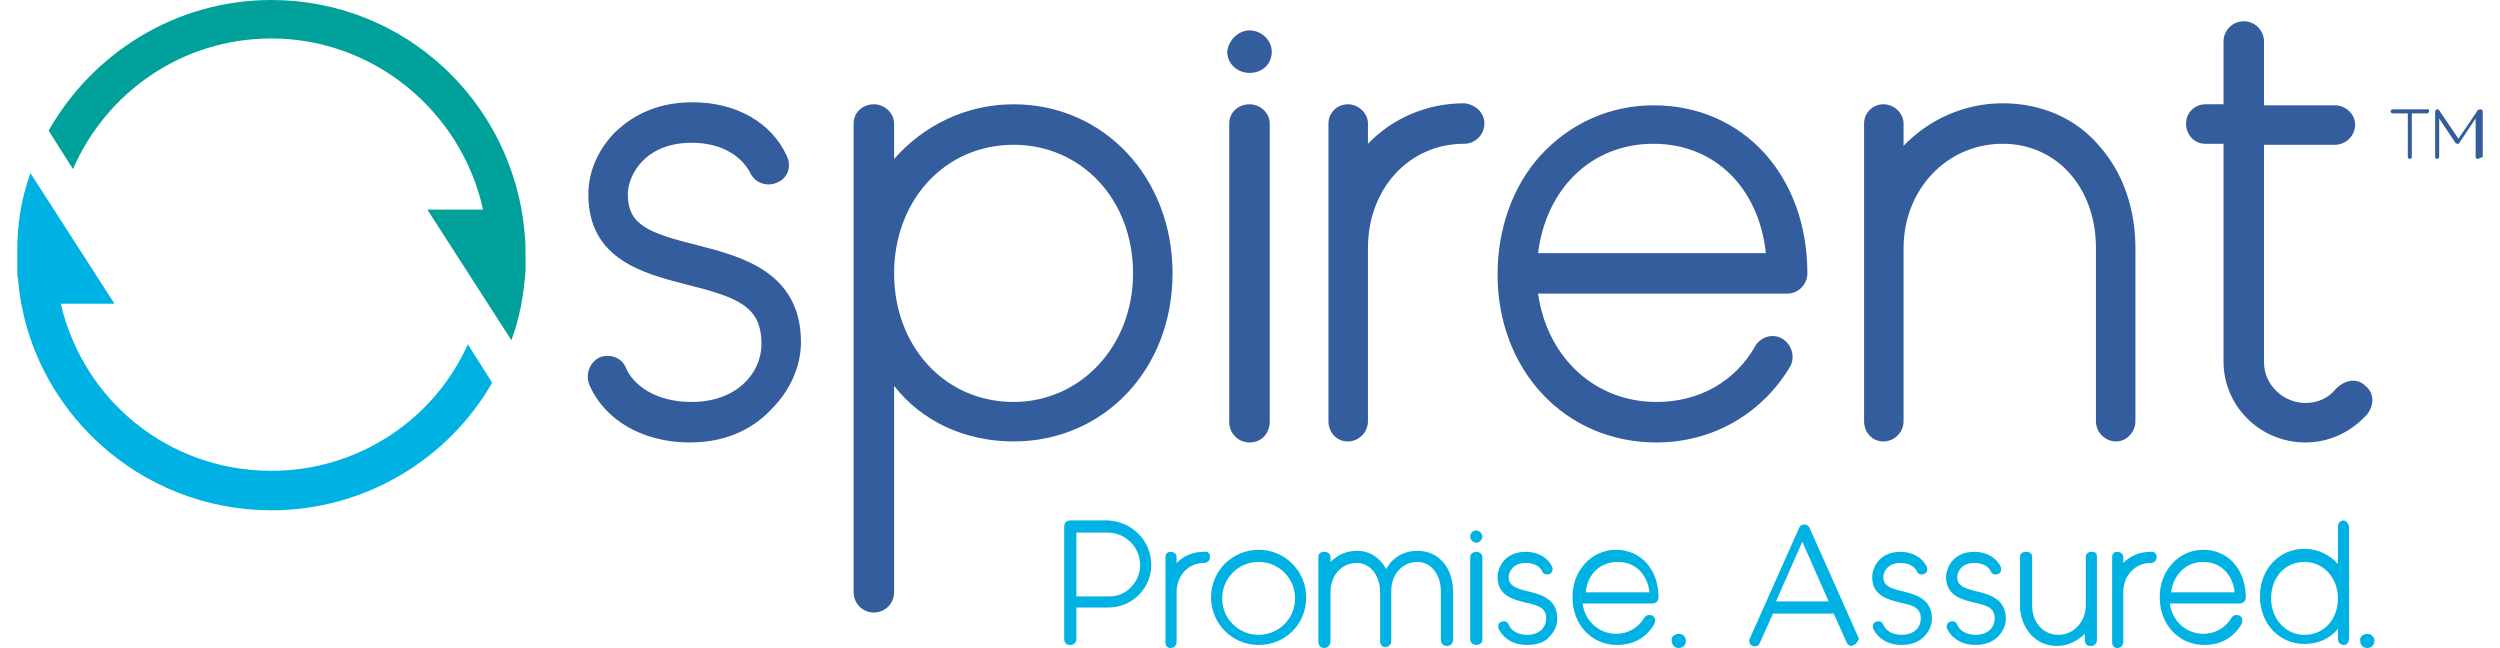
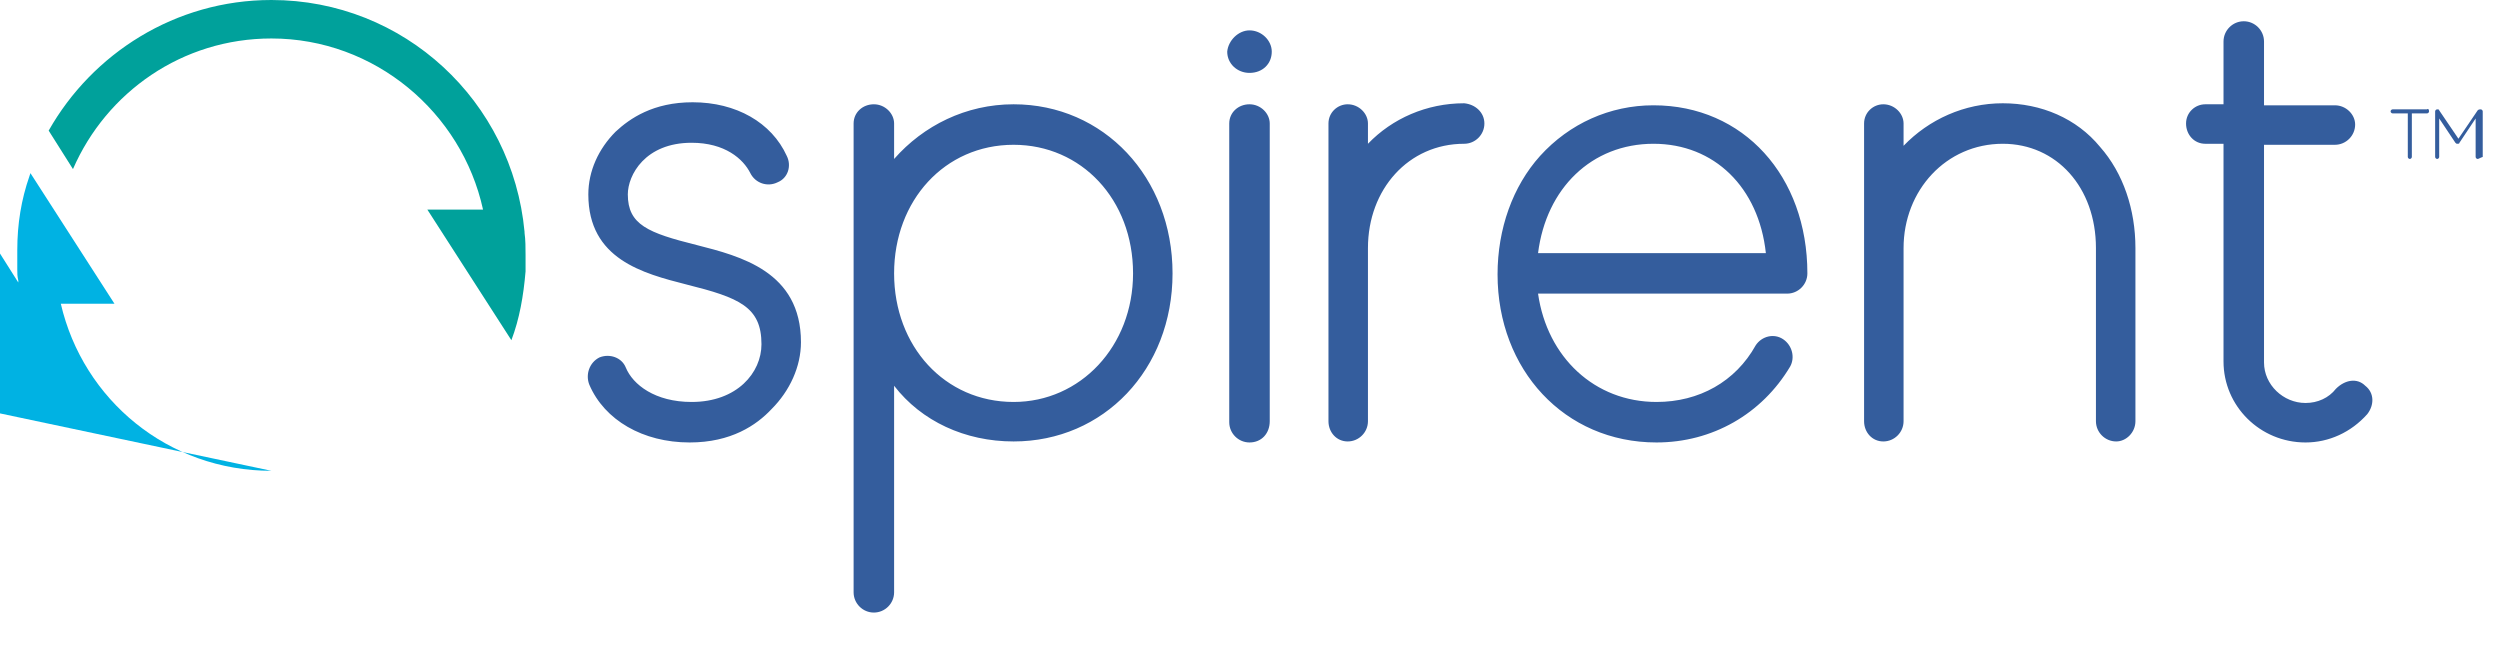
<svg xmlns="http://www.w3.org/2000/svg" height="648" viewBox=".6 1 243.5 64" width="2500">
  <path d="m67 44.7c-4.6 0-8.4-2.2-9.9-5.7-.4-1 0-2.2 1-2.7 1-.4 2.2 0 2.6 1 .7 1.7 2.9 3.4 6.5 3.4 4.5 0 6.9-2.9 6.9-5.7 0-3.7-2.2-4.6-7.4-5.9-4.3-1.1-9.7-2.5-9.7-8.9 0-2.3 1-4.5 2.7-6.2 1.4-1.3 3.7-2.9 7.6-2.9 4.3 0 7.8 2 9.3 5.3.5 1 .1 2.2-.9 2.6-1 .5-2.2.1-2.7-.9-.7-1.4-2.5-3-5.8-3-4.6 0-6.3 3.2-6.3 5.1 0 3 2 3.8 6.8 5 4.3 1.1 10.3 2.6 10.3 9.6 0 2.4-1.1 4.8-2.9 6.6-1.5 1.6-4 3.3-8.1 3.3zm47.7-16.7c0 9.5-6.8 16.6-15.7 16.6-4.8 0-9.1-2-11.8-5.5v20.4c0 1.1-.9 2-2 2s-2-.9-2-2v-46.3c0-1.1.9-1.9 2-1.9s2 .9 2 1.9v3.5c2.9-3.3 7.1-5.4 11.8-5.4 8.9 0 15.7 7.2 15.7 16.7zm-3.9 0c0-7.3-5.1-12.7-11.8-12.7-6.8 0-11.8 5.5-11.8 12.7s5 12.7 11.8 12.7c6.6 0 11.8-5.5 11.8-12.7zm11.5-24c1.2 0 2.2 1 2.2 2.1 0 1.2-.9 2.1-2.2 2.1-1.2 0-2.2-.9-2.2-2.1.1-1.1 1.1-2.1 2.2-2.1zm0 40.7c-1.1 0-2-.9-2-2v-29.5c0-1.1.9-1.9 2-1.9s2 .9 2 1.9v29.4c0 1.2-.8 2.1-2 2.1zm23.2-31.5c0 1.1-.9 2-2 2-5.5 0-9.5 4.5-9.5 10.3v17.1c0 1.1-.9 2-2 2s-1.9-.9-1.9-2v-29.4c0-1.1.9-1.9 1.9-1.9 1.1 0 2 .9 2 1.9v2c2.4-2.5 5.8-4 9.5-4 1.1.1 2 .9 2 2zm17 31.5c-9.1 0-15.7-7.2-15.7-16.6 0-4.5 1.5-8.7 4.2-11.7 2.9-3.2 6.9-5 11.2-5 8.9 0 15.2 7 15.2 16.6 0 1.1-.9 2-2 2h-24.6c.9 6.3 5.6 10.7 11.7 10.7 4.2 0 7.8-2 9.8-5.6.6-.9 1.8-1.2 2.7-.6s1.2 1.8.7 2.7c-2.8 4.7-7.7 7.5-13.2 7.5zm-11.7-18.7h22.5c-.7-6.5-5.1-10.8-11.1-10.8-6.1 0-10.6 4.4-11.4 10.8zm59-.5v17.1c0 1.1-.9 2-1.9 2-1.1 0-2-.9-2-2v-17.1c0-6-3.9-10.3-9.2-10.3-5.6 0-9.8 4.6-9.8 10.3v17.1c0 1.1-.9 2-2 2s-1.9-.9-1.9-2v-29.4c0-1.1.9-1.9 1.9-1.9 1.1 0 2 .9 2 1.9v2.2c2.5-2.6 6-4.2 9.8-4.2s7.3 1.5 9.6 4.3c2.3 2.6 3.5 6.2 3.5 10zm22.7 13.6c.9.7.9 1.9.2 2.8-1.6 1.8-3.8 2.8-6.1 2.8-4.5 0-8.1-3.6-8.1-8v-21.5h-1.8c-1.1 0-1.9-.9-1.9-2s.9-1.9 1.9-1.9h1.8v-6.2c0-1.1.9-2 2-2s2 .9 2 2v6.3h7c1.1 0 2 .9 2 1.9 0 1.1-.9 2-2 2h-7v21.5c0 2.2 1.9 4 4.1 4 1.2 0 2.3-.5 3-1.4.9-.9 2.1-1.1 2.9-.3z" fill="#345d9d" />
-   <path d="m25.7 47.5c-10.2 0-18.6-7-20.8-16.5h5.3l-8.3-12.9-.1.3c-.8 2.3-1.2 4.7-1.2 7.3v1.9c0 .4 0 .7.1 1.1v.2c1.2 12.5 11.9 22.5 25 22.5 9.3 0 17.5-5.1 21.8-12.6l-2.4-3.8c-3.3 7.4-10.8 12.5-19.4 12.5z" fill="#00b2e3" />
+   <path d="m25.7 47.5c-10.2 0-18.6-7-20.8-16.5h5.3l-8.3-12.9-.1.3c-.8 2.3-1.2 4.7-1.2 7.3v1.9c0 .4 0 .7.1 1.1v.2l-2.4-3.8c-3.3 7.4-10.8 12.5-19.4 12.5z" fill="#00b2e3" />
  <path d="m50.8 26.2c0-.7 0-1.5-.1-2.2v-.1c-1.2-12.9-11.9-22.9-25-22.9-9.5 0-17.7 5.3-22 12.9l2.4 3.8c3.3-7.6 10.8-12.9 19.6-12.9 10.2 0 18.8 7.3 20.9 16.9h-5.5l8.3 12.9c.8-2.1 1.2-4.4 1.4-6.8z" fill="#00a19b" />
-   <path d="m112.6 56.8c0 2.3-1.9 4.2-4.2 4.2h-3.2v3.1c0 .3-.2.6-.6.6s-.6-.2-.6-.6v-11.1c0-.3.2-.6.6-.6h3.7c2.4.1 4.3 2 4.3 4.4zm-1.1 0c0-1.7-1.4-3.2-3.2-3.2h-3.1v6.3h3.1c1.8.1 3.2-1.4 3.2-3.1zm6.9-.8c0 .3-.2.6-.6.6-1.5 0-2.7 1.2-2.7 2.9v4.9c0 .3-.2.6-.6.6-.3 0-.5-.2-.5-.6v-8.4c0-.3.2-.5.5-.5s.6.2.6.5v.6c.7-.7 1.6-1.1 2.7-1.1.4-.1.6.2.6.5zm4.8 8.7c-2.6 0-4.7-2.1-4.7-4.7s2.1-4.7 4.7-4.7 4.7 2.1 4.7 4.7c0 2.7-2.1 4.7-4.7 4.7zm0-8.2c-2 0-3.6 1.6-3.6 3.6s1.6 3.6 3.6 3.6 3.6-1.6 3.6-3.6-1.6-3.6-3.6-3.6zm19.2 2.9v4.8c0 .3-.2.6-.6.6-.3 0-.6-.2-.6-.6v-4.8c0-1.7-1-2.9-2.3-2.9-1.5 0-2.6 1.2-2.6 2.9v4.9c0 .3-.2.6-.6.6-.3 0-.5-.2-.5-.6v-4.8c0-1.7-1-2.9-2.3-2.9-1.5 0-2.6 1.2-2.6 2.9v4.9c0 .3-.3.6-.6.6s-.6-.2-.6-.6v-8.4c0-.3.2-.5.6-.5.3 0 .6.2.6.5v.5c.7-.7 1.6-1.1 2.6-1.1 1.3 0 2.3.7 2.9 1.8.1-.2.3-.4.4-.6.7-.8 1.6-1.2 2.7-1.2 2.1 0 3.5 1.7 3.5 4zm2.3-6c.3 0 .6.3.6.6s-.3.6-.6.6-.6-.3-.6-.6c0-.4.3-.6.6-.6zm0 11.3c-.3 0-.6-.2-.6-.6v-8.1c0-.3.3-.5.6-.5s.6.2.6.5v8.2c0 .3-.3.5-.6.5zm5 0c-1.3 0-2.3-.6-2.8-1.6-.1-.3 0-.6.3-.7s.6 0 .7.3c.2.5.8 1 1.8 1 1.3 0 1.9-.8 1.9-1.6 0-1-.6-1.3-2.1-1.6-1.2-.3-2.7-.7-2.7-2.5 0-.6.3-1.3.7-1.7s1-.8 2.1-.8c1.2 0 2.2.6 2.6 1.5.1.3 0 .6-.3.7s-.6 0-.7-.3c-.2-.4-.7-.8-1.6-.8-1.3 0-1.7.9-1.7 1.4 0 .8.6 1.1 1.9 1.4 1.2.3 2.9.7 2.9 2.7 0 .7-.3 1.3-.8 1.8-.3.4-1 .8-2.2.8zm8.9 0c-2.5 0-4.4-2-4.4-4.7 0-1.3.4-2.4 1.2-3.3s1.9-1.4 3.1-1.4c2.5 0 4.2 2 4.2 4.7 0 .3-.2.6-.6.6h-6.9c.2 1.7 1.6 3 3.3 3 1.2 0 2.2-.6 2.8-1.6.2-.3.5-.3.8-.2.3.2.3.5.2.8-.8 1.4-2.1 2.1-3.7 2.1zm-3.1-5.2h6.3c-.2-1.8-1.4-3-3.1-3-1.8 0-3 1.2-3.2 3zm9.2 4.1c.4 0 .7.3.7.7s-.3.7-.7.7-.7-.3-.7-.7c-.1-.4.3-.7.7-.7zm17.3 1.1c-.1 0-.2.1-.2.1-.2 0-.4-.1-.5-.3l-1.3-2.9h-6l-1.3 2.9c-.1.3-.4.4-.7.3s-.4-.4-.3-.7l4.9-11c.1-.2.3-.3.5-.3s.4.1.5.3l4.9 11c-.1.1-.2.5-.5.6zm-2.5-4.3-2.6-5.9-2.6 5.9zm7.2 4.3c-1.3 0-2.3-.6-2.8-1.6-.1-.3 0-.6.3-.7s.6 0 .7.3c.2.5.8 1 1.8 1 1.3 0 1.9-.8 1.9-1.6 0-1-.6-1.3-2.1-1.6-1.2-.3-2.7-.7-2.7-2.5 0-.6.3-1.3.7-1.7s1-.8 2.1-.8c1.2 0 2.2.6 2.6 1.5.1.3 0 .6-.3.7s-.6 0-.7-.3c-.2-.4-.7-.8-1.6-.8-1.3 0-1.7.9-1.7 1.4 0 .8.6 1.1 1.9 1.4 1.2.3 2.9.7 2.9 2.7 0 .7-.3 1.3-.8 1.8-.4.4-1.1.8-2.2.8zm7.3 0c-1.3 0-2.3-.6-2.8-1.6-.1-.3 0-.6.3-.7s.6 0 .7.3c.2.5.8 1 1.8 1 1.3 0 1.9-.8 1.9-1.6 0-1-.6-1.3-2.1-1.6-1.2-.3-2.7-.7-2.7-2.5 0-.6.3-1.3.7-1.7s1-.8 2.1-.8c1.2 0 2.2.6 2.6 1.5.1.3 0 .6-.3.7s-.6 0-.7-.3c-.2-.4-.7-.8-1.6-.8-1.3 0-1.7.9-1.7 1.4 0 .8.6 1.1 1.9 1.4 1.2.3 2.9.7 2.9 2.7 0 .7-.3 1.3-.8 1.8-.4.4-1.1.8-2.2.8zm12-8.7v8.2c0 .3-.2.6-.6.6s-.6-.2-.6-.6v-.6c-.7.7-1.7 1.2-2.7 1.2-1.1 0-2-.4-2.7-1.2-.6-.7-1-1.7-1-2.8v-4.8c0-.3.2-.5.6-.5s.6.2.6.5v4.8c0 1.7 1.1 2.9 2.6 2.9s2.7-1.3 2.7-2.9v-.1-4.7c0-.3.2-.5.6-.5s.5.2.5.5zm5.9 0c0 .3-.2.6-.6.6-1.5 0-2.7 1.2-2.7 2.9v4.9c0 .3-.2.6-.6.6-.3 0-.5-.2-.5-.6v-8.4c0-.3.2-.5.5-.5s.6.2.6.5v.6c.7-.7 1.6-1.1 2.7-1.1.3-.1.6.2.6.5zm4.7 8.7c-2.5 0-4.4-2-4.4-4.7 0-1.3.4-2.4 1.2-3.3s1.9-1.4 3.1-1.4c2.5 0 4.2 2 4.2 4.7 0 .3-.2.6-.6.6h-6.9c.2 1.7 1.6 3 3.3 3 1.2 0 2.2-.6 2.8-1.6.2-.3.5-.3.8-.2.3.2.3.5.2.8-.8 1.4-2.1 2.1-3.7 2.1zm-3.3-5.2h6.3c-.2-1.8-1.4-3-3.1-3s-2.9 1.2-3.2 3zm17.6-6.4v11c0 .3-.2.6-.5.6s-.6-.2-.6-.6v-1c-.8 1-2 1.5-3.3 1.5-2.5 0-4.4-2-4.4-4.7s1.9-4.7 4.4-4.7c1.3 0 2.5.6 3.3 1.5v-3.7c0-.3.2-.6.6-.6.3.1.5.4.5.7zm-1.1 7c0-2-1.4-3.6-3.3-3.6s-3.3 1.5-3.3 3.6c0 2 1.4 3.6 3.3 3.6 2 0 3.3-1.6 3.3-3.6zm2.9 3.5c.4 0 .7.3.7.7s-.3.7-.7.7-.7-.3-.7-.7c-.1-.4.3-.7.7-.7z" fill="#00b2e3" />
  <path d="m238.8 12c0 .1-.1.2-.2.2h-1.5v4.3c0 .1-.1.2-.2.2s-.2-.1-.2-.2v-4.3h-1.5c-.1 0-.2-.1-.2-.2s.1-.2.2-.2h3.4c.1-.1.2 0 .2.2zm4.8 4.7c-.1 0-.2-.1-.2-.2v-3.8l-1.6 2.4c0 .1-.1.1-.2.1s-.1 0-.2-.1l-1.6-2.4v3.8c0 .1-.1.2-.2.2s-.2-.1-.2-.2v-4.5c0-.1.1-.2.2-.2s.2 0 .2.1l1.9 2.8 1.9-2.8c.1-.1.2-.1.3-.1s.2.1.2.2v4.5c-.3.1-.4.2-.5.2z" fill="#345d9d" />
</svg>